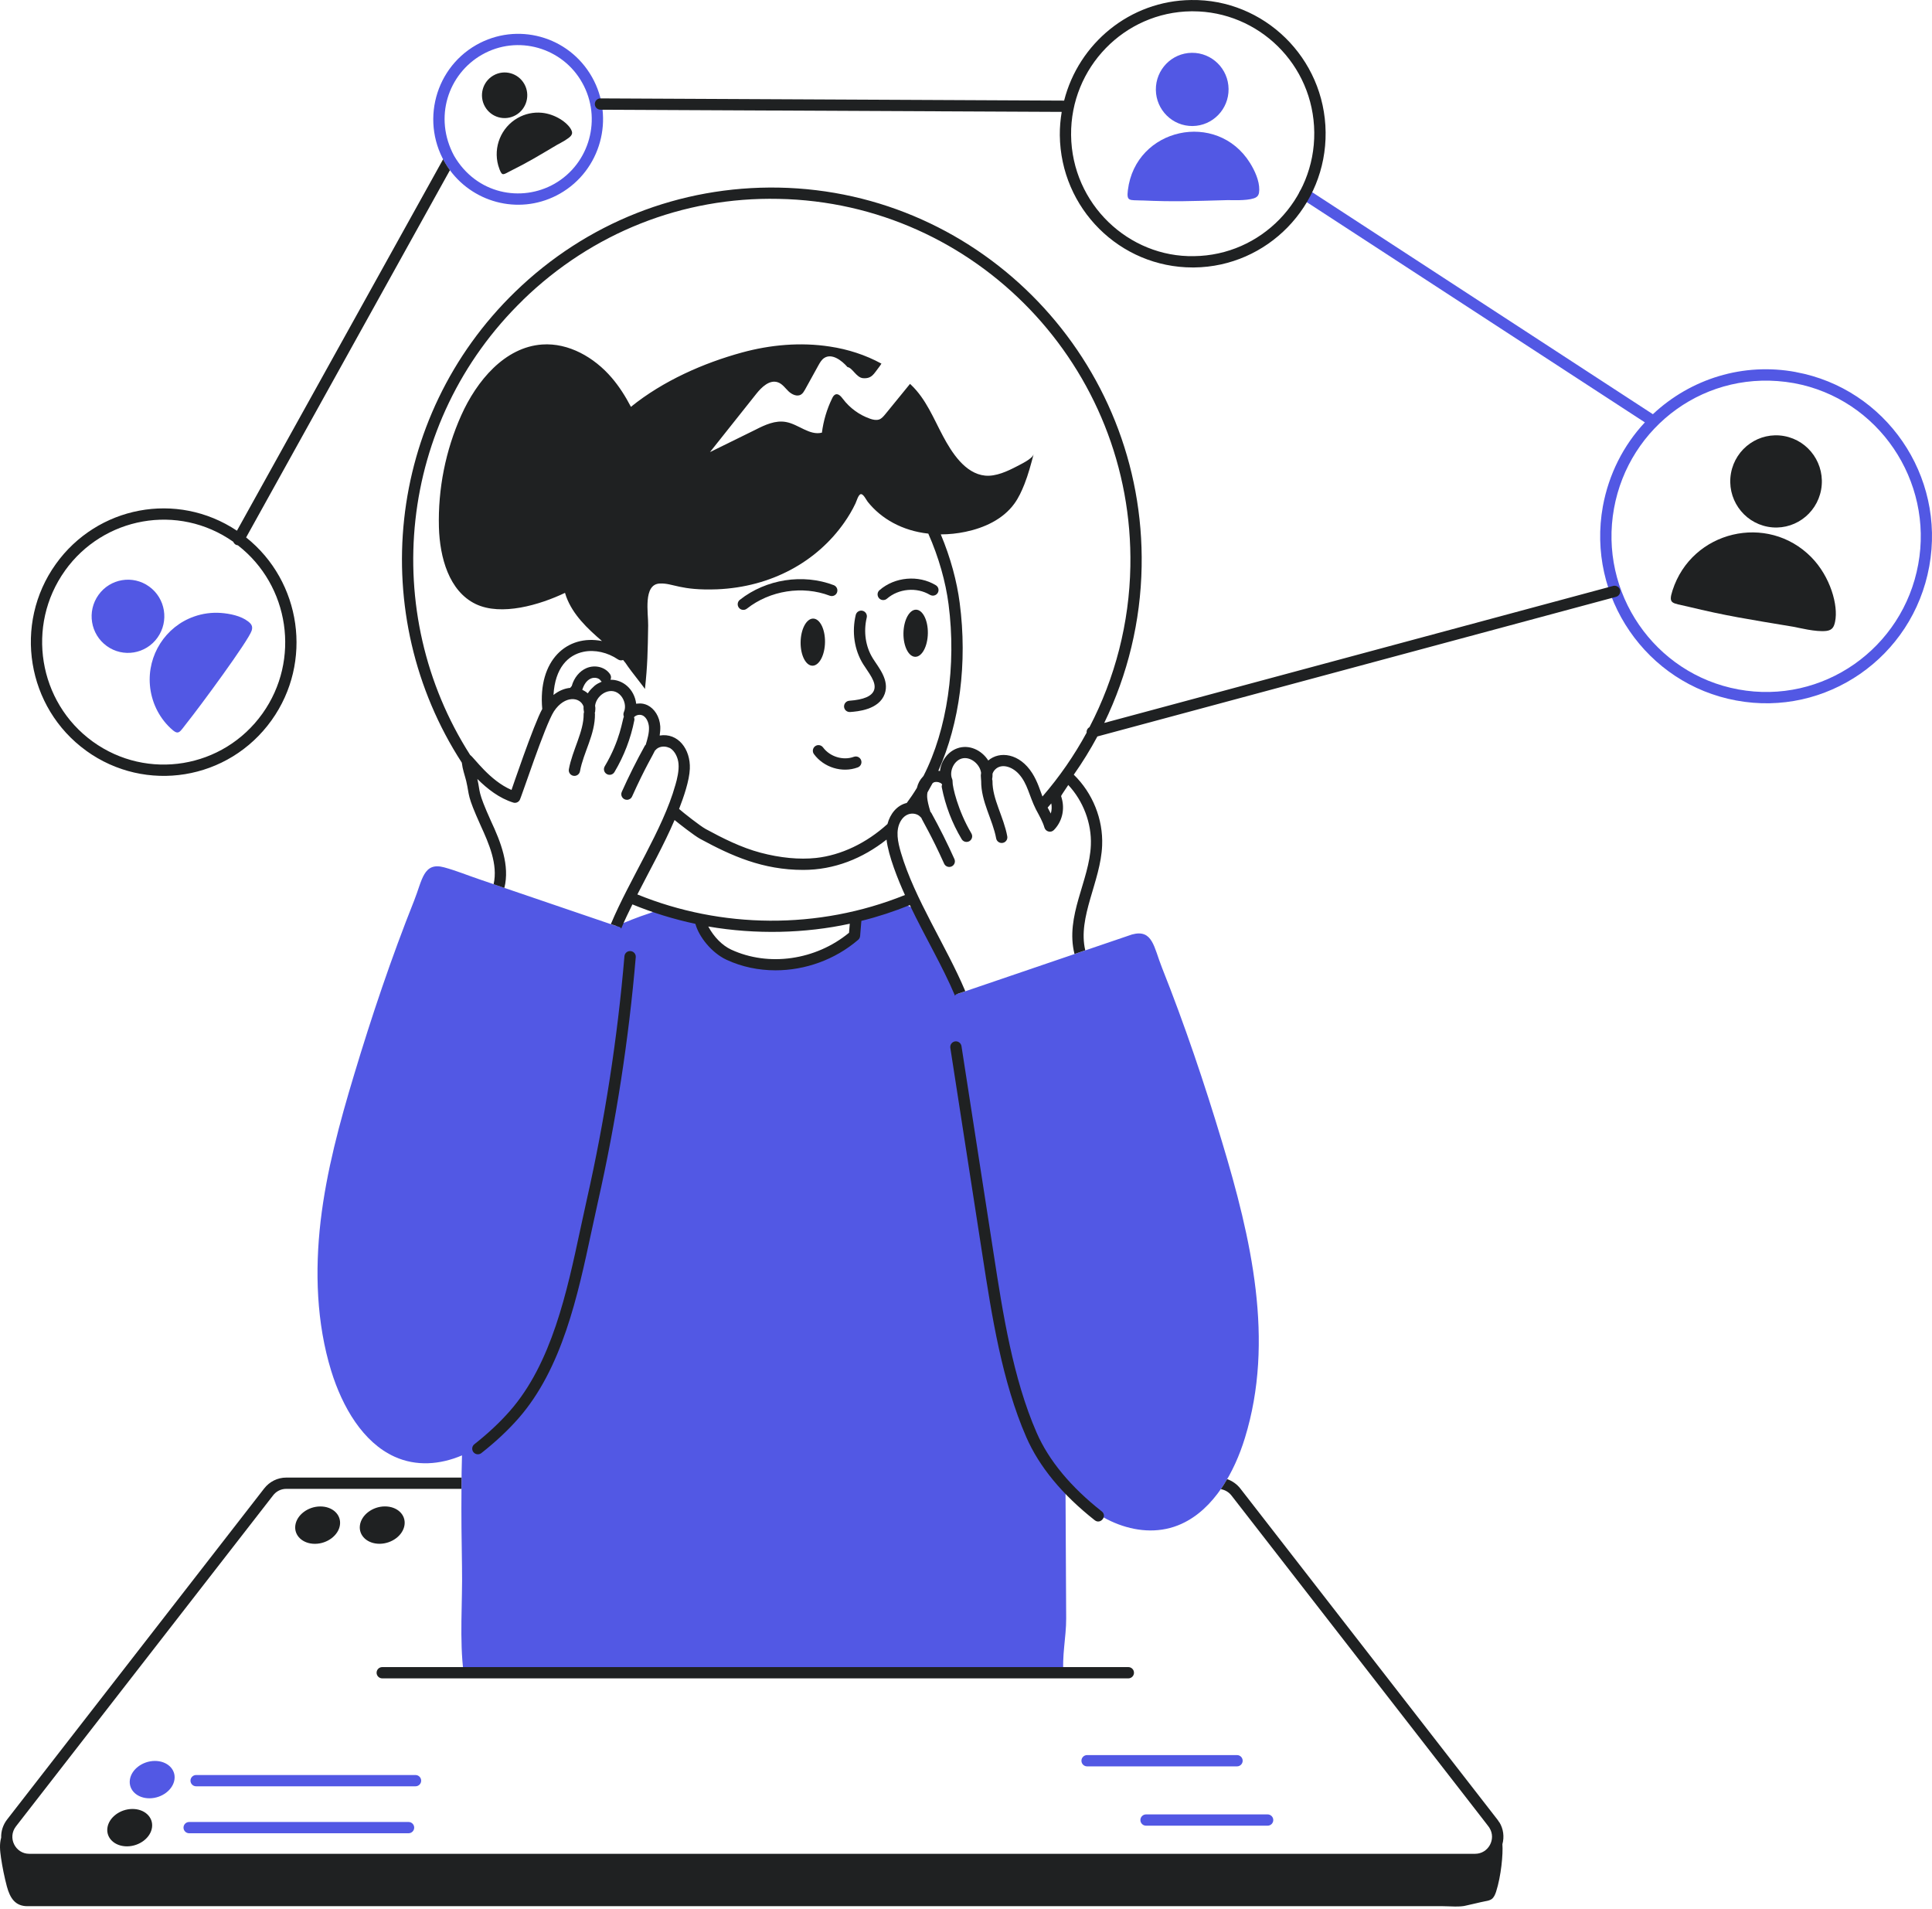
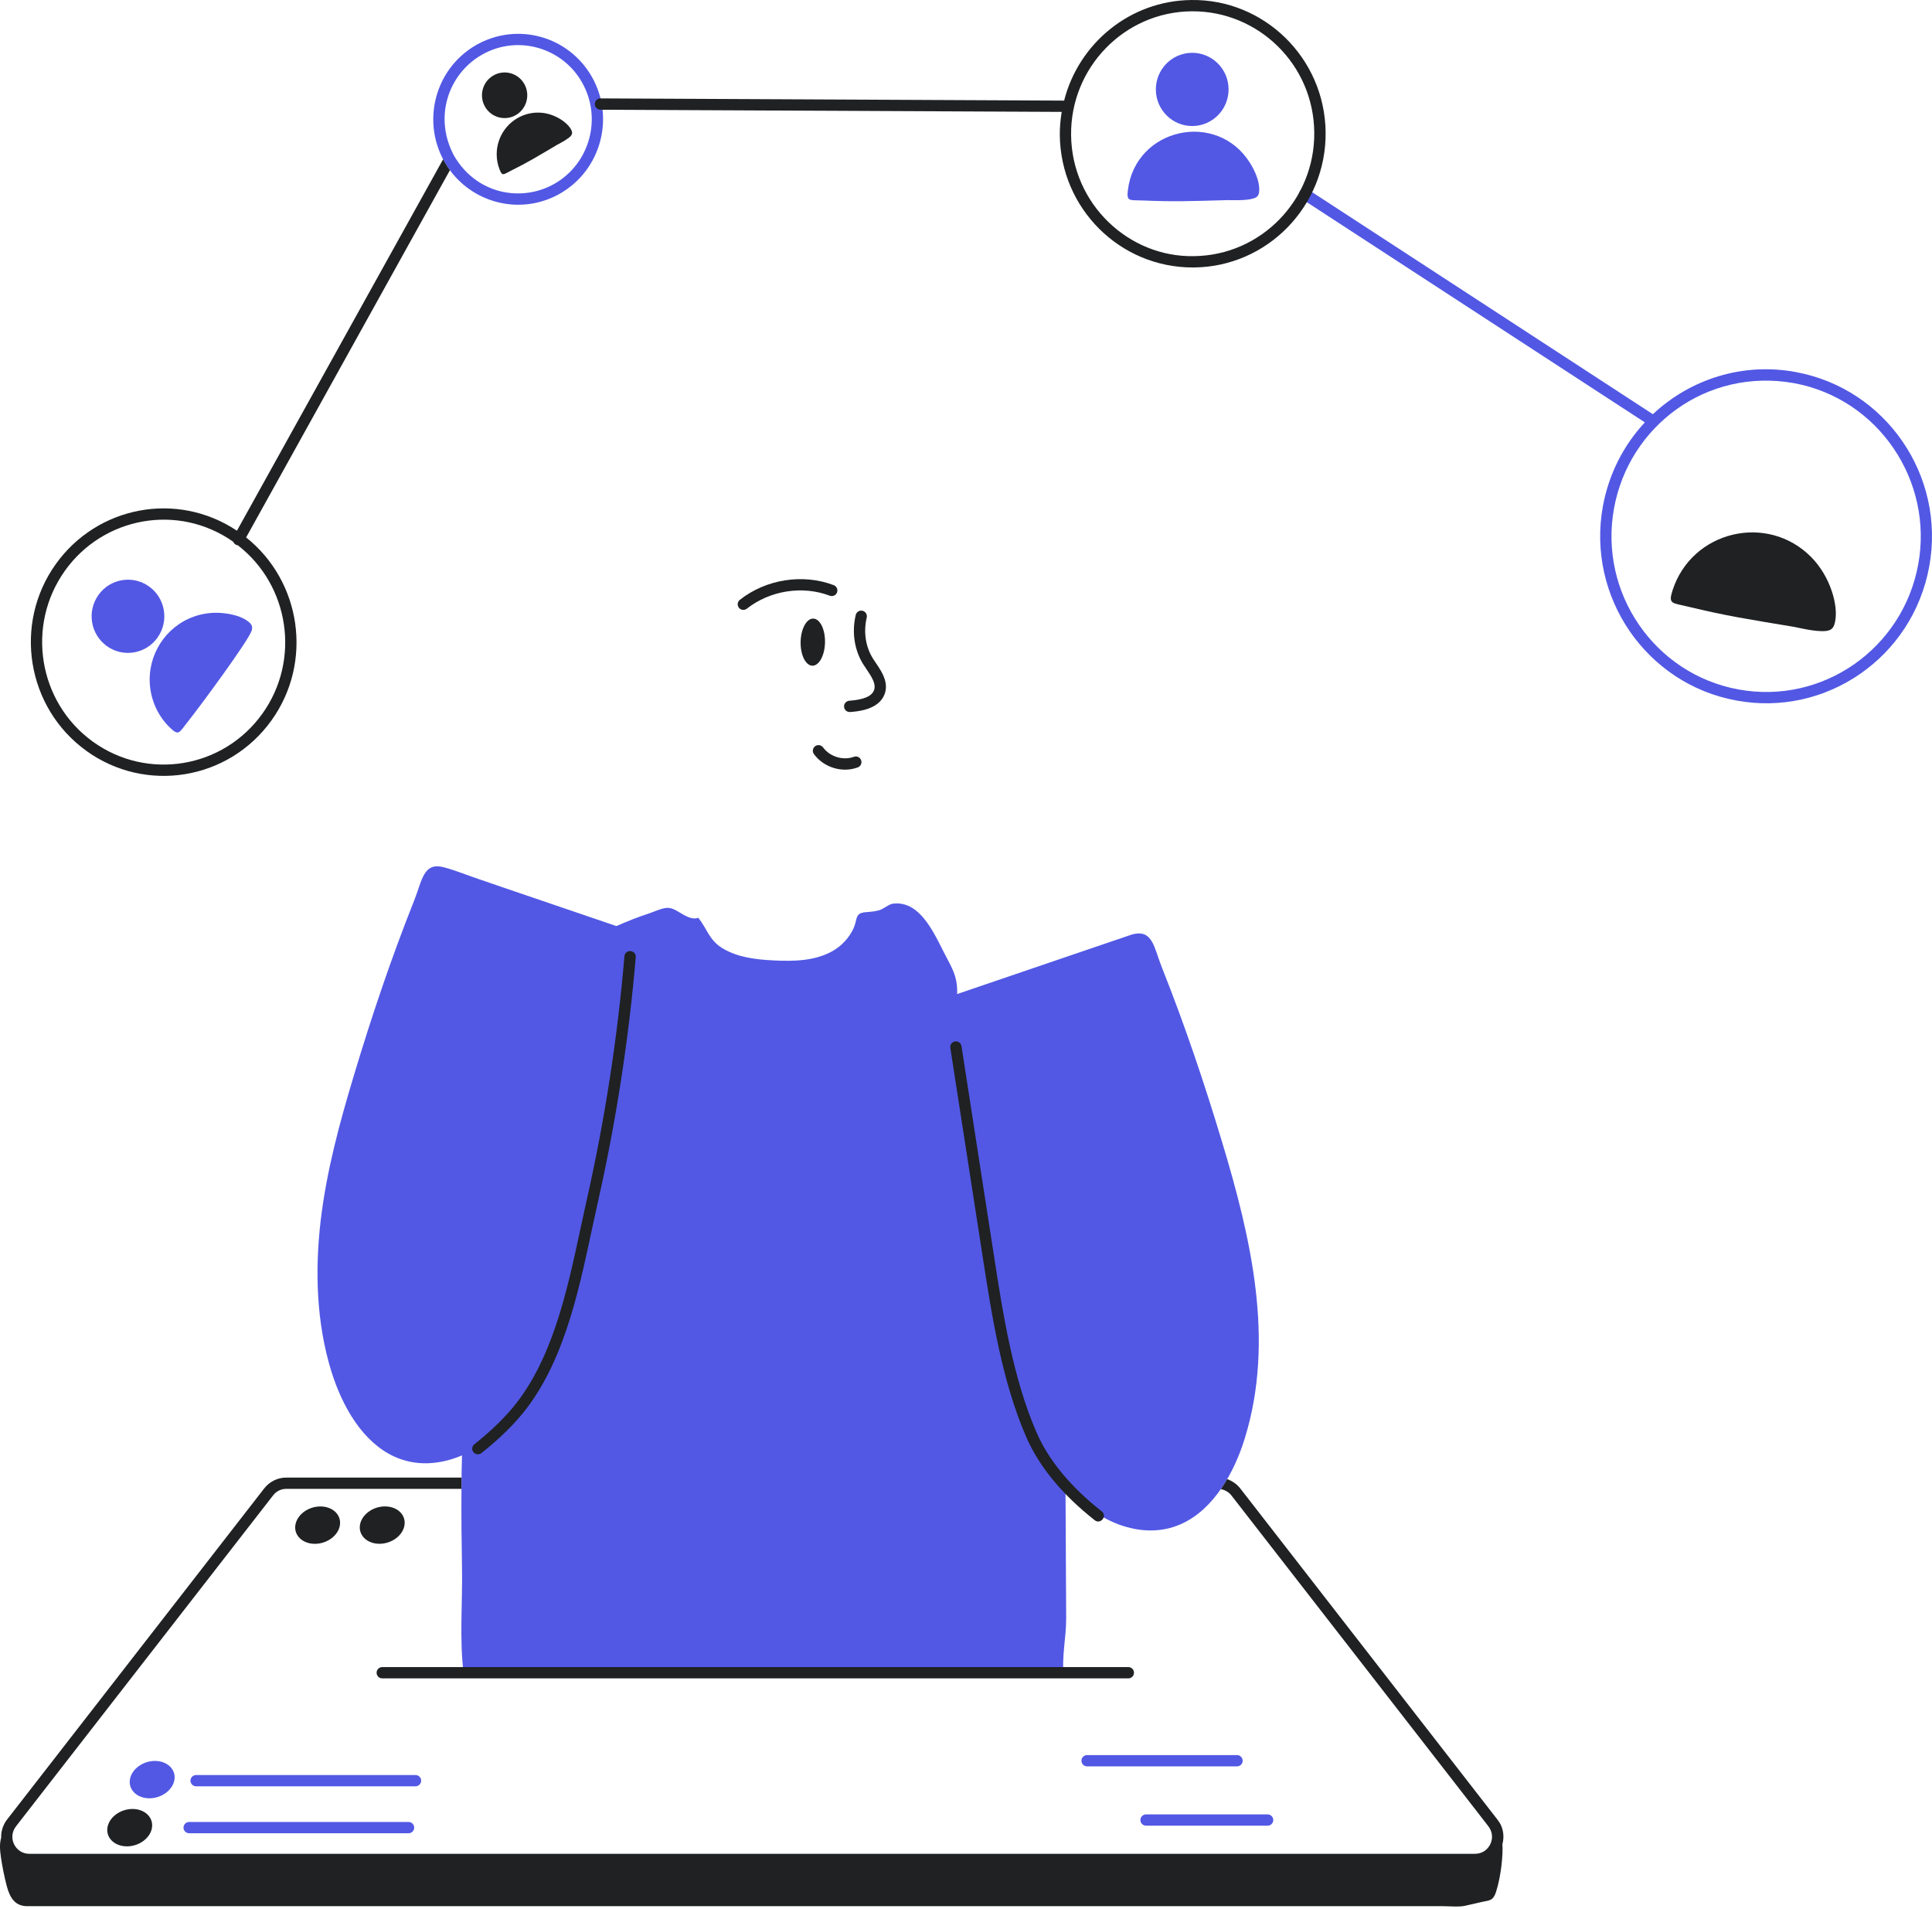
<svg xmlns="http://www.w3.org/2000/svg" width="414" height="409" viewBox="0 0 414 409" fill="none">
  <path d="M255.561 27.003C259.866 26.951 263.309 23.404 263.266 19.073C263.223 14.741 259.694 11.272 255.388 11.315C251.082 11.367 247.639 14.914 247.683 19.245C247.734 23.577 251.255 27.046 255.561 27.003Z" fill="#5258E4" />
  <path d="M244.732 42.949C251.531 43.251 255.207 43.095 262.999 42.88C263.888 42.854 266.977 43.061 268.694 42.491C269.677 42.172 269.824 41.542 269.841 40.662C269.876 38.72 268.866 36.537 267.857 34.915C260.798 23.594 243.325 27.356 241.686 40.748C241.384 43.225 242.005 42.836 244.732 42.957V42.949Z" fill="#5258E4" />
  <path d="M33.749 136.623C36.26 133.102 35.466 128.21 31.971 125.682C28.477 123.153 23.61 123.956 21.099 127.477C18.588 130.997 19.382 135.89 22.877 138.418C26.371 140.946 31.238 140.144 33.749 136.623Z" fill="#5258E4" />
-   <path d="M53.923 135.147C54.242 134.163 53.837 133.671 53.138 133.128C51.602 131.946 49.255 131.48 47.356 131.333C45.398 131.186 43.413 131.454 41.567 132.11C35.44 134.275 31.566 140.376 32.127 146.848C32.429 150.291 33.947 153.569 36.519 156.003C38.331 157.72 38.4 156.952 40.091 154.838C42.749 151.516 53.198 137.356 53.923 135.138V135.147Z" fill="#5258E4" />
+   <path d="M53.923 135.147C54.242 134.163 53.837 133.671 53.138 133.128C51.602 131.946 49.255 131.48 47.356 131.333C45.398 131.186 43.413 131.454 41.567 132.11C35.44 134.275 31.566 140.376 32.127 146.848C32.429 150.291 33.947 153.569 36.519 156.003C38.331 157.72 38.4 156.952 40.091 154.838C42.749 151.516 53.198 137.356 53.923 135.138V135.147" fill="#5258E4" />
  <path d="M253.196 326.5C260.151 323.341 264.526 315.42 266.761 308.12C273.198 287.221 268.107 265.347 261.877 244.699C258.072 232.04 253.844 219.528 248.994 207.336C247.251 202.97 247.027 199.018 242.574 200.226C242.316 200.295 207.136 212.306 205.108 212.988C205.203 209.942 204.487 208.242 203.003 205.481C200.569 201.011 197.584 192.839 191.328 193.625C190.439 193.737 189.343 194.772 188.394 195.031C186.565 195.532 185.495 195.316 184.554 195.627C183.295 196.092 183.631 197.301 182.898 198.914C181.974 200.916 180.378 202.642 178.48 203.738C174.692 205.912 170.093 206.007 165.744 205.783C161.938 205.593 157.986 205.135 154.733 203.125C151.963 201.416 151.506 198.983 149.634 196.645C148.59 197.076 147.425 196.515 146.424 195.972C145.362 195.394 144.275 194.522 143.067 194.522C141.859 194.522 140.176 195.359 139.037 195.73C136.673 196.498 134.361 197.43 132.083 198.422C119.208 194.03 112.927 191.89 108.077 190.242C107.301 189.966 106.541 189.707 105.773 189.448C104.729 189.095 103.659 188.724 102.615 188.37C100.147 187.533 97.662 186.515 95.169 185.842C90.716 184.633 90.492 188.585 88.749 192.952C83.891 205.144 79.671 217.656 75.866 230.314C72.786 240.522 69.964 250.903 68.704 261.628C67.462 272.337 67.815 283.476 70.974 293.736C73.372 301.493 77.782 309.052 84.538 312.115C89.189 314.238 94.323 313.832 99 311.839C98.931 314.091 98.888 316.758 98.888 319.01C98.836 324.593 98.905 330.184 99 335.767C99.147 343.214 98.404 351.299 99.371 358.633C99.612 358.685 99.837 358.65 100.044 358.504L227.949 359.021C227.465 355.009 228.484 350.841 228.466 346.786C228.354 326.871 228.328 319.64 228.32 318.138C234.161 325.645 244.516 330.469 253.205 326.5H253.196Z" fill="#5258E4" />
  <path d="M384.829 79.716C373.525 77.619 362.29 81.157 354.188 88.75L280.239 40.567C279.678 40.213 278.936 40.36 278.565 40.921C278.211 41.482 278.358 42.224 278.919 42.595L352.471 90.502C347.846 95.455 344.731 101.642 343.471 108.484C339.959 127.882 352.773 146.555 372.058 150.092C391.205 153.665 409.87 140.929 413.416 121.341C416.945 101.926 404.114 83.271 384.829 79.725V79.716ZM411.052 120.901C407.781 138.935 390.584 151.05 372.498 147.719C354.533 144.415 342.574 127.01 345.861 108.924C349.037 91.356 365.647 78.767 384.397 82.089C402.604 85.428 414.322 103.126 411.052 120.901Z" fill="#5258E4" />
  <path d="M96.411 36.468C101.796 43.751 111.857 46.124 120.002 41.482C128.726 36.503 131.815 25.32 126.871 16.536C121.866 7.665 110.761 4.68 102.054 9.633C92.649 15.008 89.871 27.503 96.411 36.468ZM103.262 11.73C110.942 7.346 120.58 10.22 124.757 17.727C129.045 25.337 126.388 35.062 118.803 39.385C111.753 43.389 102.115 41.637 97.309 33.388C92.856 25.13 96.075 15.837 103.262 11.73Z" fill="#5258E4" />
  <path d="M33.154 377.306C30.513 377.332 28.131 379.144 27.829 381.353C27.527 383.562 29.426 385.331 32.066 385.314C34.707 385.288 37.088 383.476 37.39 381.267C37.692 379.058 35.794 377.289 33.154 377.306Z" fill="#5258E4" />
  <path d="M89.042 380.326H42.024C41.359 380.326 40.816 380.87 40.816 381.534C40.816 382.199 41.359 382.742 42.024 382.742H89.042C89.707 382.742 90.25 382.199 90.25 381.534C90.25 380.87 89.707 380.326 89.042 380.326Z" fill="#5258E4" />
  <path d="M87.549 390.387H40.531C39.867 390.387 39.323 390.931 39.323 391.595C39.323 392.259 39.867 392.803 40.531 392.803H87.549C88.214 392.803 88.757 392.259 88.757 391.595C88.757 390.931 88.214 390.387 87.549 390.387Z" fill="#5258E4" />
  <path d="M266.286 377.263C266.286 376.598 265.743 376.055 265.078 376.055H232.945C232.28 376.055 231.737 376.598 231.737 377.263C231.737 377.927 232.28 378.471 232.945 378.471H265.078C265.743 378.471 266.286 377.927 266.286 377.263Z" fill="#5258E4" />
  <path d="M271.636 388.765H245.577C244.913 388.765 244.369 389.309 244.369 389.973C244.369 390.638 244.913 391.181 245.577 391.181H271.636C272.301 391.181 272.844 390.638 272.844 389.973C272.844 389.309 272.301 388.765 271.636 388.765Z" fill="#5258E4" />
  <path d="M128.657 23.508L227.509 23.974C227.241 25.605 227.086 27.262 227.103 28.97C227.276 44.675 239.969 57.307 255.569 57.307C255.682 57.307 255.785 57.307 255.897 57.307C271.602 57.135 284.234 44.14 284.062 28.34C283.889 12.377 270.816 -0.23 255.267 0.003C242.117 0.15 231.141 9.305 228.026 21.558L128.674 21.083C128.01 21.083 127.466 21.618 127.466 22.283C127.466 22.956 128.001 23.5 128.674 23.5L128.657 23.508ZM255.285 2.419C255.38 2.419 255.483 2.419 255.578 2.419C269.652 2.419 281.473 13.784 281.628 28.358C281.784 42.819 270.23 54.718 255.863 54.882C241.936 55.176 229.683 43.769 229.519 28.944C229.364 14.482 240.918 2.583 255.285 2.419Z" fill="#1F2122" />
-   <path d="M345.645 125.552L236.621 154.899C241.651 144.536 244.43 133.12 244.637 121.393C245.431 77.421 210.536 40.999 166.839 40.196C145.673 39.825 125.628 47.738 110.39 62.527C82.605 89.492 78.55 131.886 98.957 163.407C99.147 164.951 99.543 165.918 99.897 167.316C100.682 170.681 99.966 170.146 103.012 176.911C104.747 180.707 106.74 185.212 105.773 189.457C106.55 189.716 107.309 189.975 108.077 190.251C109.285 185.436 107.292 180.371 105.204 175.918C102.253 169.343 102.986 169.913 102.287 166.901C104.462 169.059 106.999 171.035 109.993 171.966C110.528 172.13 111.063 171.897 111.348 171.457C111.71 170.914 116.749 155.434 118.708 152.405C121.038 148.902 124.351 149.307 125.05 151.387C125.007 151.965 125.128 152.422 125.145 152.586C125.102 152.716 125.067 152.854 125.067 152.992C125.111 156.754 122.651 160.715 121.901 164.822C121.763 165.555 122.323 166.246 123.091 166.246C123.661 166.246 124.17 165.84 124.282 165.253C125.016 161.224 127.535 157.41 127.492 152.957C127.492 152.88 127.458 152.811 127.449 152.742C127.475 152.673 127.509 152.603 127.527 152.526C127.561 152.138 127.63 151.766 127.518 151.197C127.846 148.72 131.133 146.788 133.075 149.1C133.826 150.006 134.214 151.439 133.688 152.578C133.55 152.897 133.567 153.242 133.688 153.535C133.36 154.165 132.954 158.549 129.589 164.192C129.244 164.77 129.434 165.512 130.012 165.849C130.59 166.194 131.332 165.995 131.668 165.426C133.731 161.966 135.163 158.221 135.931 154.312C135.974 154.088 135.931 153.881 135.862 153.673C136.069 153.389 136.647 153.104 137.251 153.173C138.416 153.311 139.003 154.726 139.063 155.787C139.132 157.03 138.735 158.359 138.373 159.567C138.304 159.636 138.235 159.696 138.183 159.783C136.397 163.01 134.732 166.332 133.239 169.671C132.876 170.474 133.472 171.371 134.343 171.371C134.809 171.371 135.249 171.104 135.448 170.655C138.244 164.434 140.03 161.577 140.349 160.818C140.392 160.775 140.444 160.749 140.478 160.706C141.082 159.955 142.342 159.757 143.326 160.197C143.412 160.24 143.516 160.249 143.593 160.3C144.672 160.956 145.302 162.414 145.397 163.657C145.526 165.089 145.112 166.901 144.698 168.291C144.698 168.291 144.698 168.299 144.689 168.299C142.066 177.687 134.896 188.439 130.9 198C131.53 198.207 132.178 198.431 132.807 198.647C132.937 198.698 133.032 198.811 133.101 198.983C133.877 197.137 134.706 195.42 135.517 193.78C139.84 195.558 144.37 196.955 149.012 197.948C149.763 200.726 152.498 204.161 155.682 205.645C158.97 207.172 162.56 207.905 166.184 207.905C172.5 207.905 178.902 205.653 183.899 201.365C184.14 201.158 184.287 200.864 184.313 200.545C184.485 198.5 184.425 199.294 184.58 197.309C188.075 196.446 191.552 195.307 194.961 193.927C198.343 200.994 201.916 206.896 204.651 213.367C204.711 213.186 204.815 213.074 204.944 213.031C205.574 212.824 206.221 212.6 206.851 212.384C202.787 202.711 195.996 192.658 193.054 182.683C192.407 180.457 191.82 177.938 193.019 175.901C194.27 173.787 196.462 174.132 197.23 175.047C197.29 175.116 197.394 175.194 197.411 175.211C197.739 175.996 199.586 178.982 202.312 185.048C202.58 185.643 203.287 185.928 203.909 185.652C204.521 185.376 204.789 184.659 204.513 184.055C203.011 180.707 201.346 177.377 199.568 174.167C199.517 174.081 199.448 174.02 199.379 173.951C198.455 170.94 198.714 170.405 198.688 170.146C198.697 170.016 198.731 169.896 198.749 169.775C199.12 169.136 199.474 168.489 199.819 167.842C199.896 167.79 199.965 167.712 200.043 167.669C200.457 167.462 201.035 167.514 201.458 167.73C201.493 167.747 201.536 167.756 201.57 167.773C201.614 167.799 201.639 167.842 201.683 167.876C201.76 167.937 201.829 167.989 201.881 168.066C201.812 168.265 201.769 168.472 201.812 168.696C202.58 172.614 204.012 176.359 206.075 179.81C206.299 180.19 206.704 180.397 207.119 180.397C208.051 180.397 208.637 179.379 208.154 178.568C205.255 173.692 204.073 168.463 204.124 167.497C204.133 167.272 204.099 167.091 204.047 166.953C203.313 165.331 204.435 162.742 206.42 162.458C208.18 162.216 210.001 163.838 210.234 165.59C210.234 165.607 210.173 166.064 210.173 166.151C210.173 166.297 210.216 166.875 210.216 166.901C210.234 166.979 210.251 167.264 210.251 167.341C210.208 171.768 212.736 175.66 213.461 179.629C213.564 180.216 214.073 180.621 214.652 180.621C215.42 180.621 215.98 179.931 215.842 179.197C215.083 175.021 212.632 171.198 212.676 167.367C212.676 167.221 212.641 167.091 212.598 166.953C212.624 166.781 212.693 166.487 212.684 165.883C212.684 165.84 212.693 165.797 212.693 165.754C212.719 165.667 212.874 165.34 212.96 165.219C214.263 163.389 216.809 164.149 218.345 165.866C220.209 167.945 220.502 170.456 221.977 173.407C222.754 174.857 223.453 176.074 223.815 177.342C224.1 178.24 225.231 178.481 225.835 177.843C227.56 176.1 228.233 173.477 227.491 170.957C227.439 170.827 227.379 170.62 227.379 170.569C227.431 170.405 227.845 169.801 228.915 168.196C232.108 171.595 233.946 176.402 233.756 181.061C233.471 188.706 228.19 196.248 230.252 204.411C231.029 204.152 231.788 203.893 232.556 203.617C230.865 196.49 235.87 188.879 236.172 181.156C236.405 175.513 234.135 169.921 230.097 165.987C231.952 163.355 233.635 160.62 235.154 157.798L346.293 127.882C346.94 127.709 347.319 127.045 347.147 126.398C346.974 125.759 346.31 125.371 345.663 125.544L345.645 125.552ZM112.072 64.262C126.845 49.921 146.251 42.172 166.796 42.612C209.155 43.389 242.989 78.706 242.221 121.35C242.005 133.473 238.959 145.252 233.454 155.813C233.031 156.046 232.798 156.495 232.85 156.987C230.209 161.845 227.043 166.435 223.384 170.664C222.909 169.438 222.331 167.445 221.192 165.659C218.474 161.379 214.186 160.861 211.77 162.949C210.363 160.723 207.636 159.42 205.091 160.352C203.158 161.06 201.674 162.949 201.424 165.193C201.303 165.176 201.182 165.167 201.07 165.158C205.643 154.959 207.334 142.042 205.652 129.194C205.056 124.586 203.693 119.495 201.596 114.499C203.374 114.499 205.151 114.309 206.886 113.946C210.907 113.109 214.928 111.272 217.361 107.915C218.276 106.655 218.931 105.223 219.51 103.773C220.347 101.659 220.916 99.502 221.494 97.31C221.218 98.328 218.75 99.459 217.922 99.907C215.92 100.951 213.418 102.134 211.097 101.909C206.799 101.486 203.935 96.93 202.088 93.479C200.052 89.674 198.438 85.514 195.245 82.477C195.168 82.4 195.081 82.331 195.004 82.253C193.261 84.41 191.475 86.559 189.732 88.716C189.343 89.182 188.946 89.682 188.386 89.881C187.747 90.088 187.057 89.933 186.444 89.717C184.14 88.923 182.087 87.413 180.628 85.48C180.24 84.962 179.696 84.315 179.075 84.496C178.704 84.626 178.48 84.997 178.307 85.368C177.185 87.672 176.452 90.157 176.124 92.702C173.466 93.375 171.093 90.882 168.401 90.416C166.158 90.01 163.932 91.028 161.912 92.064C158.642 93.66 155.389 95.257 152.136 96.87C155.449 92.711 158.737 88.552 162.068 84.376C163.224 82.926 164.907 81.312 166.667 81.908C167.625 82.227 168.237 83.133 168.945 83.823C169.678 84.531 170.817 85.066 171.654 84.531C172.051 84.289 172.276 83.867 172.5 83.487C173.458 81.744 174.424 80.001 175.382 78.266C175.718 77.671 176.055 77.076 176.616 76.704C178.247 75.643 180.335 77.188 181.612 78.655C182.656 78.784 183.502 80.898 184.917 81.028C186.841 81.192 187.272 80.044 188.299 78.75C188.489 78.508 188.688 78.215 188.877 77.913C185.452 76.04 181.681 74.832 177.824 74.254C171.542 73.287 165.071 73.866 158.961 75.54C150.781 77.783 142.109 81.58 135.198 87.171C134.033 84.936 132.695 82.814 131.056 80.907C127.337 76.575 121.858 73.417 116.18 73.814C108.146 74.375 102.149 81.606 98.836 88.992C95.479 96.49 93.831 104.765 94.055 112.989C94.237 119.4 96.195 126.665 101.942 129.427C107.413 132.05 115.653 129.616 121.072 127.028C121.15 127.304 121.236 127.58 121.34 127.856C122.764 131.705 125.835 134.647 128.994 137.348C121.478 135.881 115.239 141.481 116.197 151.913C114.419 155.037 109.475 169.654 109.613 169.257C104.936 167.264 101.58 162.319 100.769 161.785C100.76 161.785 100.751 161.767 100.743 161.759C81.285 131.325 85.159 90.398 112.064 64.288L112.072 64.262ZM190.163 176.566C185.65 180.664 180.231 183.244 174.864 183.831C171.292 184.211 167.176 183.822 162.965 182.701C158.806 181.596 154.854 179.603 151.204 177.618C149.987 176.945 146.424 174.132 145.518 173.33C146.501 170.784 147.718 167.298 147.822 164.718C147.994 160.516 145.285 156.952 141.359 157.6C141.454 157.013 141.514 156.253 141.488 155.649C141.35 153.501 140.211 151.827 138.77 151.111C137.545 150.515 136.509 150.791 136.328 150.791C135.922 147.573 133.386 145.58 130.814 145.649C130.978 145.286 130.987 144.863 130.754 144.501C129.753 142.939 127.518 142.352 125.646 143.164C124.161 143.819 123.022 145.209 122.513 146.995V147.012C122.384 147.116 122.289 147.236 122.203 147.383C120.943 147.495 119.7 148.03 118.604 148.91C118.941 143.095 121.711 140.333 125.059 139.652C127.449 139.16 130.21 139.781 132.436 141.3C132.773 141.524 133.17 141.541 133.524 141.412C133.886 141.843 134.24 142.301 134.559 142.81C134.93 143.405 138.2 147.504 138.2 147.633C138.753 142.603 138.804 139.626 138.891 133.991C138.943 131.472 137.735 125.155 141.41 125.026C144.223 124.905 145.708 126.57 153.681 126.268C165.304 125.776 175.037 120.349 180.904 111.979C181.819 110.676 182.639 109.304 183.32 107.863C183.528 107.44 183.933 105.93 184.477 105.878C185.02 105.818 185.616 107.104 185.935 107.509C188.826 111.151 193.364 113.731 198.921 114.335C201.182 119.443 202.649 124.724 203.262 129.47C204.979 142.594 202.968 156.331 197.894 166.254C197.843 166.297 197.817 166.366 197.765 166.41C197.144 167.065 196.721 167.816 196.479 168.817C195.755 170.016 195.03 171.069 194.305 172.044C192.156 172.562 190.733 174.426 190.18 176.531L190.163 176.566ZM127.432 146.917C127.311 147.012 127.216 147.124 127.104 147.228C126.664 147.625 126.267 148.065 125.956 148.557C125.611 148.255 125.136 147.961 124.774 147.797C125.102 146.779 125.628 145.821 126.603 145.39C127.363 145.053 128.338 145.252 128.7 145.813C128.769 145.916 128.855 145.985 128.942 146.063C128.907 146.08 128.873 146.089 128.838 146.106C128.355 146.313 127.872 146.563 127.432 146.917ZM181.931 199.863C174.795 205.74 164.717 207.189 156.683 203.47C154.776 202.581 152.99 200.778 151.774 198.517C161.947 200.269 172.543 200.001 182.095 197.922C182.078 198.094 181.948 199.682 181.931 199.872V199.863ZM136.578 191.649C139.262 186.394 142.273 181.027 144.551 175.703C145.406 176.41 148.753 179.042 150.039 179.741C156.778 183.4 163.457 186.394 172.112 186.394C178.799 186.394 184.856 183.935 189.973 179.896C190.353 183.339 192.476 188.611 193.917 191.77C175.244 199.303 154.509 198.949 136.578 191.649ZM225.17 174.314C224.989 173.942 224.773 173.554 224.497 173.036C224.765 172.743 225.015 172.441 225.274 172.139C225.42 172.864 225.377 173.615 225.17 174.314Z" fill="#1F2122" />
  <path d="M321.243 390.422C321.114 390.215 321.001 390.016 320.855 389.844L265.786 318.941C265.061 318.009 264.06 317.31 262.964 316.922C262.533 317.664 262.075 318.389 261.609 319.079C262.498 319.226 263.318 319.709 263.87 320.416C321.338 394.408 318.939 391.25 319.181 391.673C320.648 394.029 318.956 397.204 316.1 397.204H6.249C3.324 397.204 1.529 393.778 3.427 391.319L58.514 320.416C59.187 319.527 60.222 319.01 61.335 319.01H98.879C98.879 318.207 98.879 317.396 98.896 316.594H61.344C59.489 316.594 57.763 317.448 56.606 318.932C50.239 327.129 78.239 291.087 1.538 389.835C0.649 390.974 0.209 392.355 0.252 393.735C-0.145 395.176 -0.007 396.505 0.217 398.058C0.519 400.12 0.942 402.174 1.469 404.185C2.142 406.687 3.263 408.439 5.895 408.43H309.223C310.578 408.43 312.89 408.663 314.211 408.283C315.574 408.007 316.963 407.619 318.361 407.351C318.81 407.274 319.259 407.17 319.63 406.92C320.139 406.549 320.38 405.936 320.587 405.341C321.675 401.967 322.106 397.247 321.942 395.159C322.382 393.554 322.158 391.828 321.278 390.422H321.243Z" fill="#1F2122" />
  <path d="M18.459 160.852C31.177 170.051 48.979 167.238 58.212 154.303C67.108 141.843 64.58 124.586 52.741 115.154L96.411 36.468C95.652 35.424 95.048 34.328 94.962 34.113L50.773 113.713C37.865 105.11 20.806 108.476 11.953 120.867C2.789 133.689 5.714 151.628 18.459 160.844V160.852ZM13.92 122.273C22.134 110.771 38.141 107.759 49.98 116.078C50.161 116.535 50.532 116.802 50.981 116.846C62.034 125.431 64.45 141.403 56.236 152.897C47.831 164.666 31.557 167.341 19.874 158.894C8.199 150.446 5.533 134.026 13.92 122.282V122.273Z" fill="#1F2122" />
  <path d="M80.698 358.409C80.698 359.073 81.242 359.617 81.906 359.617H241.789C242.454 359.617 242.997 359.073 242.997 358.409C242.997 357.744 242.454 357.201 241.789 357.201H81.906C81.242 357.201 80.698 357.744 80.698 358.409Z" fill="#1F2122" />
  <path d="M187.014 141.024C185.478 138.547 185.003 135.372 185.728 132.326C185.883 131.678 185.478 131.023 184.83 130.867C184.175 130.712 183.528 131.118 183.372 131.765C182.501 135.441 183.079 139.28 184.96 142.301C186.108 144.147 187.894 146.166 187.307 147.849C186.841 149.169 185.107 149.92 181.992 150.144C181.327 150.196 180.827 150.774 180.87 151.438C180.913 152.068 181.439 152.595 182.164 152.56C183.7 152.448 188.368 152.103 189.585 148.66C190.629 145.683 188.256 143.034 187.014 141.032V141.024Z" fill="#1F2122" />
  <path d="M176.788 137.572C176.823 134.785 175.675 132.533 174.234 132.541C172.793 132.55 171.594 134.819 171.559 137.606C171.525 140.393 172.672 142.646 174.113 142.637C175.554 142.628 176.754 140.359 176.788 137.572Z" fill="#1F2122" />
-   <path d="M196.272 130.635C194.831 130.643 193.632 132.913 193.597 135.7C193.563 138.487 194.71 140.739 196.151 140.73C197.593 140.722 198.792 138.452 198.826 135.665C198.861 132.878 197.713 130.626 196.272 130.635Z" fill="#1F2122" />
  <path d="M182.975 162.155C180.68 163.01 177.841 162.147 176.366 160.145C175.969 159.61 175.209 159.489 174.674 159.886C174.139 160.283 174.019 161.042 174.416 161.577C176.521 164.442 180.464 165.676 183.812 164.425C184.442 164.192 184.753 163.493 184.52 162.872C184.287 162.25 183.588 161.922 182.967 162.164L182.975 162.155Z" fill="#1F2122" />
-   <path d="M199.284 127.451C199.853 127.796 200.595 127.615 200.94 127.045C201.286 126.476 201.104 125.733 200.526 125.388C196.824 123.145 191.751 123.594 188.472 126.45C187.626 127.183 188.153 128.572 189.266 128.572C189.55 128.572 189.827 128.477 190.059 128.279C192.57 126.096 196.445 125.751 199.275 127.459L199.284 127.451Z" fill="#1F2122" />
  <path d="M179.36 126.941C179.601 126.32 179.282 125.621 178.661 125.379C172.051 122.86 164.156 124.093 158.539 128.52C158.012 128.934 157.926 129.694 158.34 130.22C158.754 130.746 159.514 130.833 160.04 130.418C165.002 126.51 171.974 125.422 177.807 127.64C178.437 127.873 179.127 127.562 179.368 126.941H179.36Z" fill="#1F2122" />
  <path d="M135.111 203.789C134.456 203.72 133.86 204.221 133.808 204.894C132.324 222.376 129.606 239.935 125.732 257.089C125.274 259.126 124.826 261.214 124.368 263.337C121.486 276.823 118.225 292.105 109.259 302.322C107.111 304.764 104.626 307.102 101.649 309.449C101.122 309.863 101.036 310.622 101.45 311.149C101.865 311.667 102.624 311.761 103.15 311.347C106.248 308.905 108.845 306.472 111.089 303.918C120.468 293.227 123.799 277.617 126.75 263.837C127.199 261.723 127.647 259.644 128.105 257.616C132.005 240.358 134.74 222.686 136.233 205.092C136.293 204.428 135.793 203.841 135.129 203.789H135.111Z" fill="#1F2122" />
  <path d="M234.584 325.732C235.827 326.715 237.345 324.826 236.086 323.833C229.424 318.587 224.739 312.918 222.141 306.981C217.059 295.358 214.876 281.285 212.96 268.868L206.031 224.145C205.928 223.489 205.315 223.04 204.651 223.135C203.995 223.239 203.538 223.851 203.641 224.516L210.57 269.239C212.512 281.802 214.721 296.04 219.932 307.956C222.685 314.255 227.621 320.244 234.593 325.74L234.584 325.732Z" fill="#1F2122" />
-   <path d="M378.823 112.868C384.156 113.851 389.264 110.288 390.239 104.929C391.214 99.562 387.676 94.419 382.344 93.436C377.011 92.452 371.903 96.016 370.928 101.374C369.953 106.741 373.49 111.884 378.823 112.868Z" fill="#1F2122" />
  <path d="M388.142 119.391C378.763 109.865 362.532 113.688 358.399 126.501C357.432 129.496 358.321 129.159 361.643 129.962C369.979 131.981 374.56 132.671 384.251 134.285C385.338 134.466 389.126 135.467 391.378 135.182C392.664 135.018 393.009 134.285 393.233 133.197C393.967 129.72 392.206 123.524 388.142 119.391Z" fill="#1F2122" />
  <path d="M110.528 24.664C112.858 23.335 113.677 20.35 112.357 18.003C111.037 15.656 108.077 14.827 105.739 16.165C103.409 17.494 102.589 20.479 103.91 22.826C105.23 25.173 108.189 26.002 110.528 24.664Z" fill="#1F2122" />
  <path d="M106.766 35.459C106.852 35.761 106.955 36.063 107.068 36.356C107.646 37.797 107.87 37.392 109.389 36.632C113.185 34.742 115.136 33.543 119.329 31.058C119.856 30.747 120.416 30.497 120.934 30.169C122.246 29.332 122.962 28.858 122.392 27.779C121.581 26.235 118.967 24.44 116.111 24.164C114.316 23.991 112.487 24.388 110.925 25.285C107.378 27.305 105.661 31.515 106.766 35.459Z" fill="#1F2122" />
  <path d="M63.285 326.827C62.983 329.036 64.882 330.805 67.522 330.788C70.162 330.762 72.544 328.95 72.846 326.741C73.148 324.532 71.25 322.763 68.609 322.78C65.969 322.798 63.587 324.618 63.285 326.827Z" fill="#1F2122" />
  <path d="M86.686 326.733C86.989 324.524 85.09 322.755 82.45 322.772C79.809 322.789 77.428 324.61 77.126 326.819C76.824 329.028 78.722 330.797 81.362 330.779C84.003 330.754 86.385 328.942 86.686 326.733Z" fill="#1F2122" />
  <path d="M23.015 391.647C22.713 393.856 24.611 395.625 27.251 395.608C29.892 395.582 32.273 393.77 32.575 391.561C32.877 389.352 30.979 387.574 28.339 387.6C25.698 387.626 23.317 389.438 23.015 391.647Z" fill="#1F2122" />
</svg>